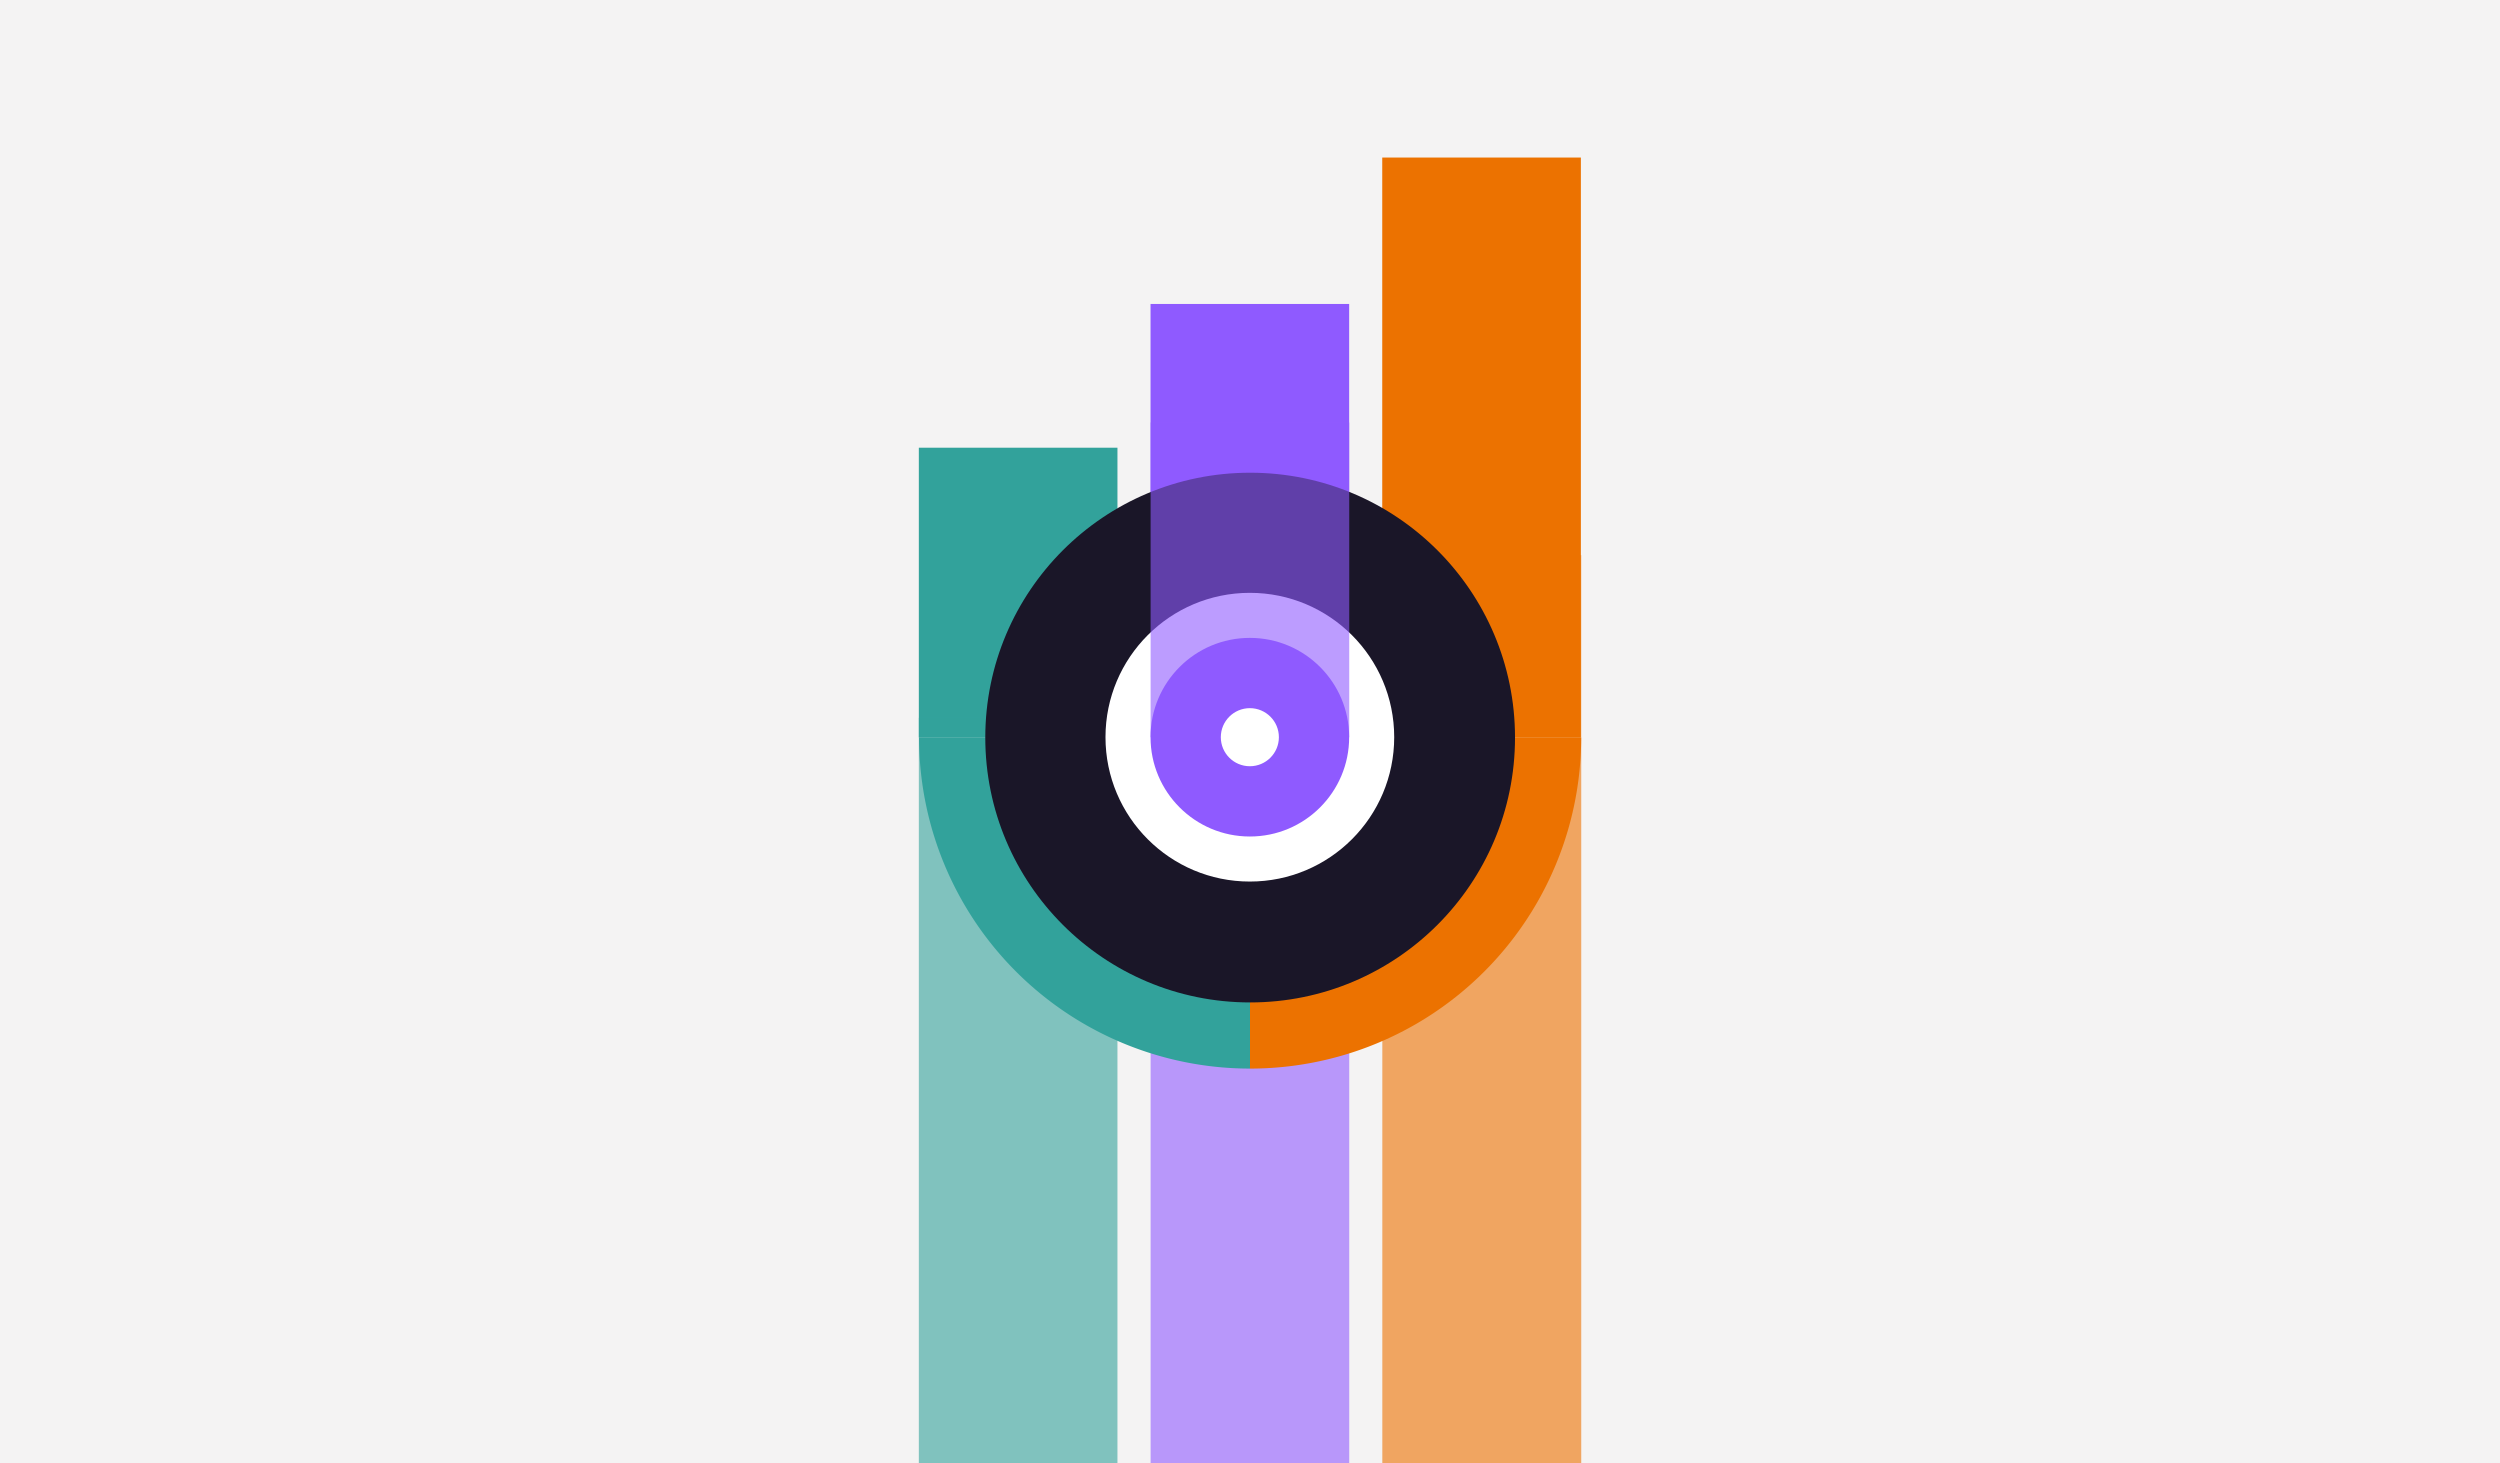
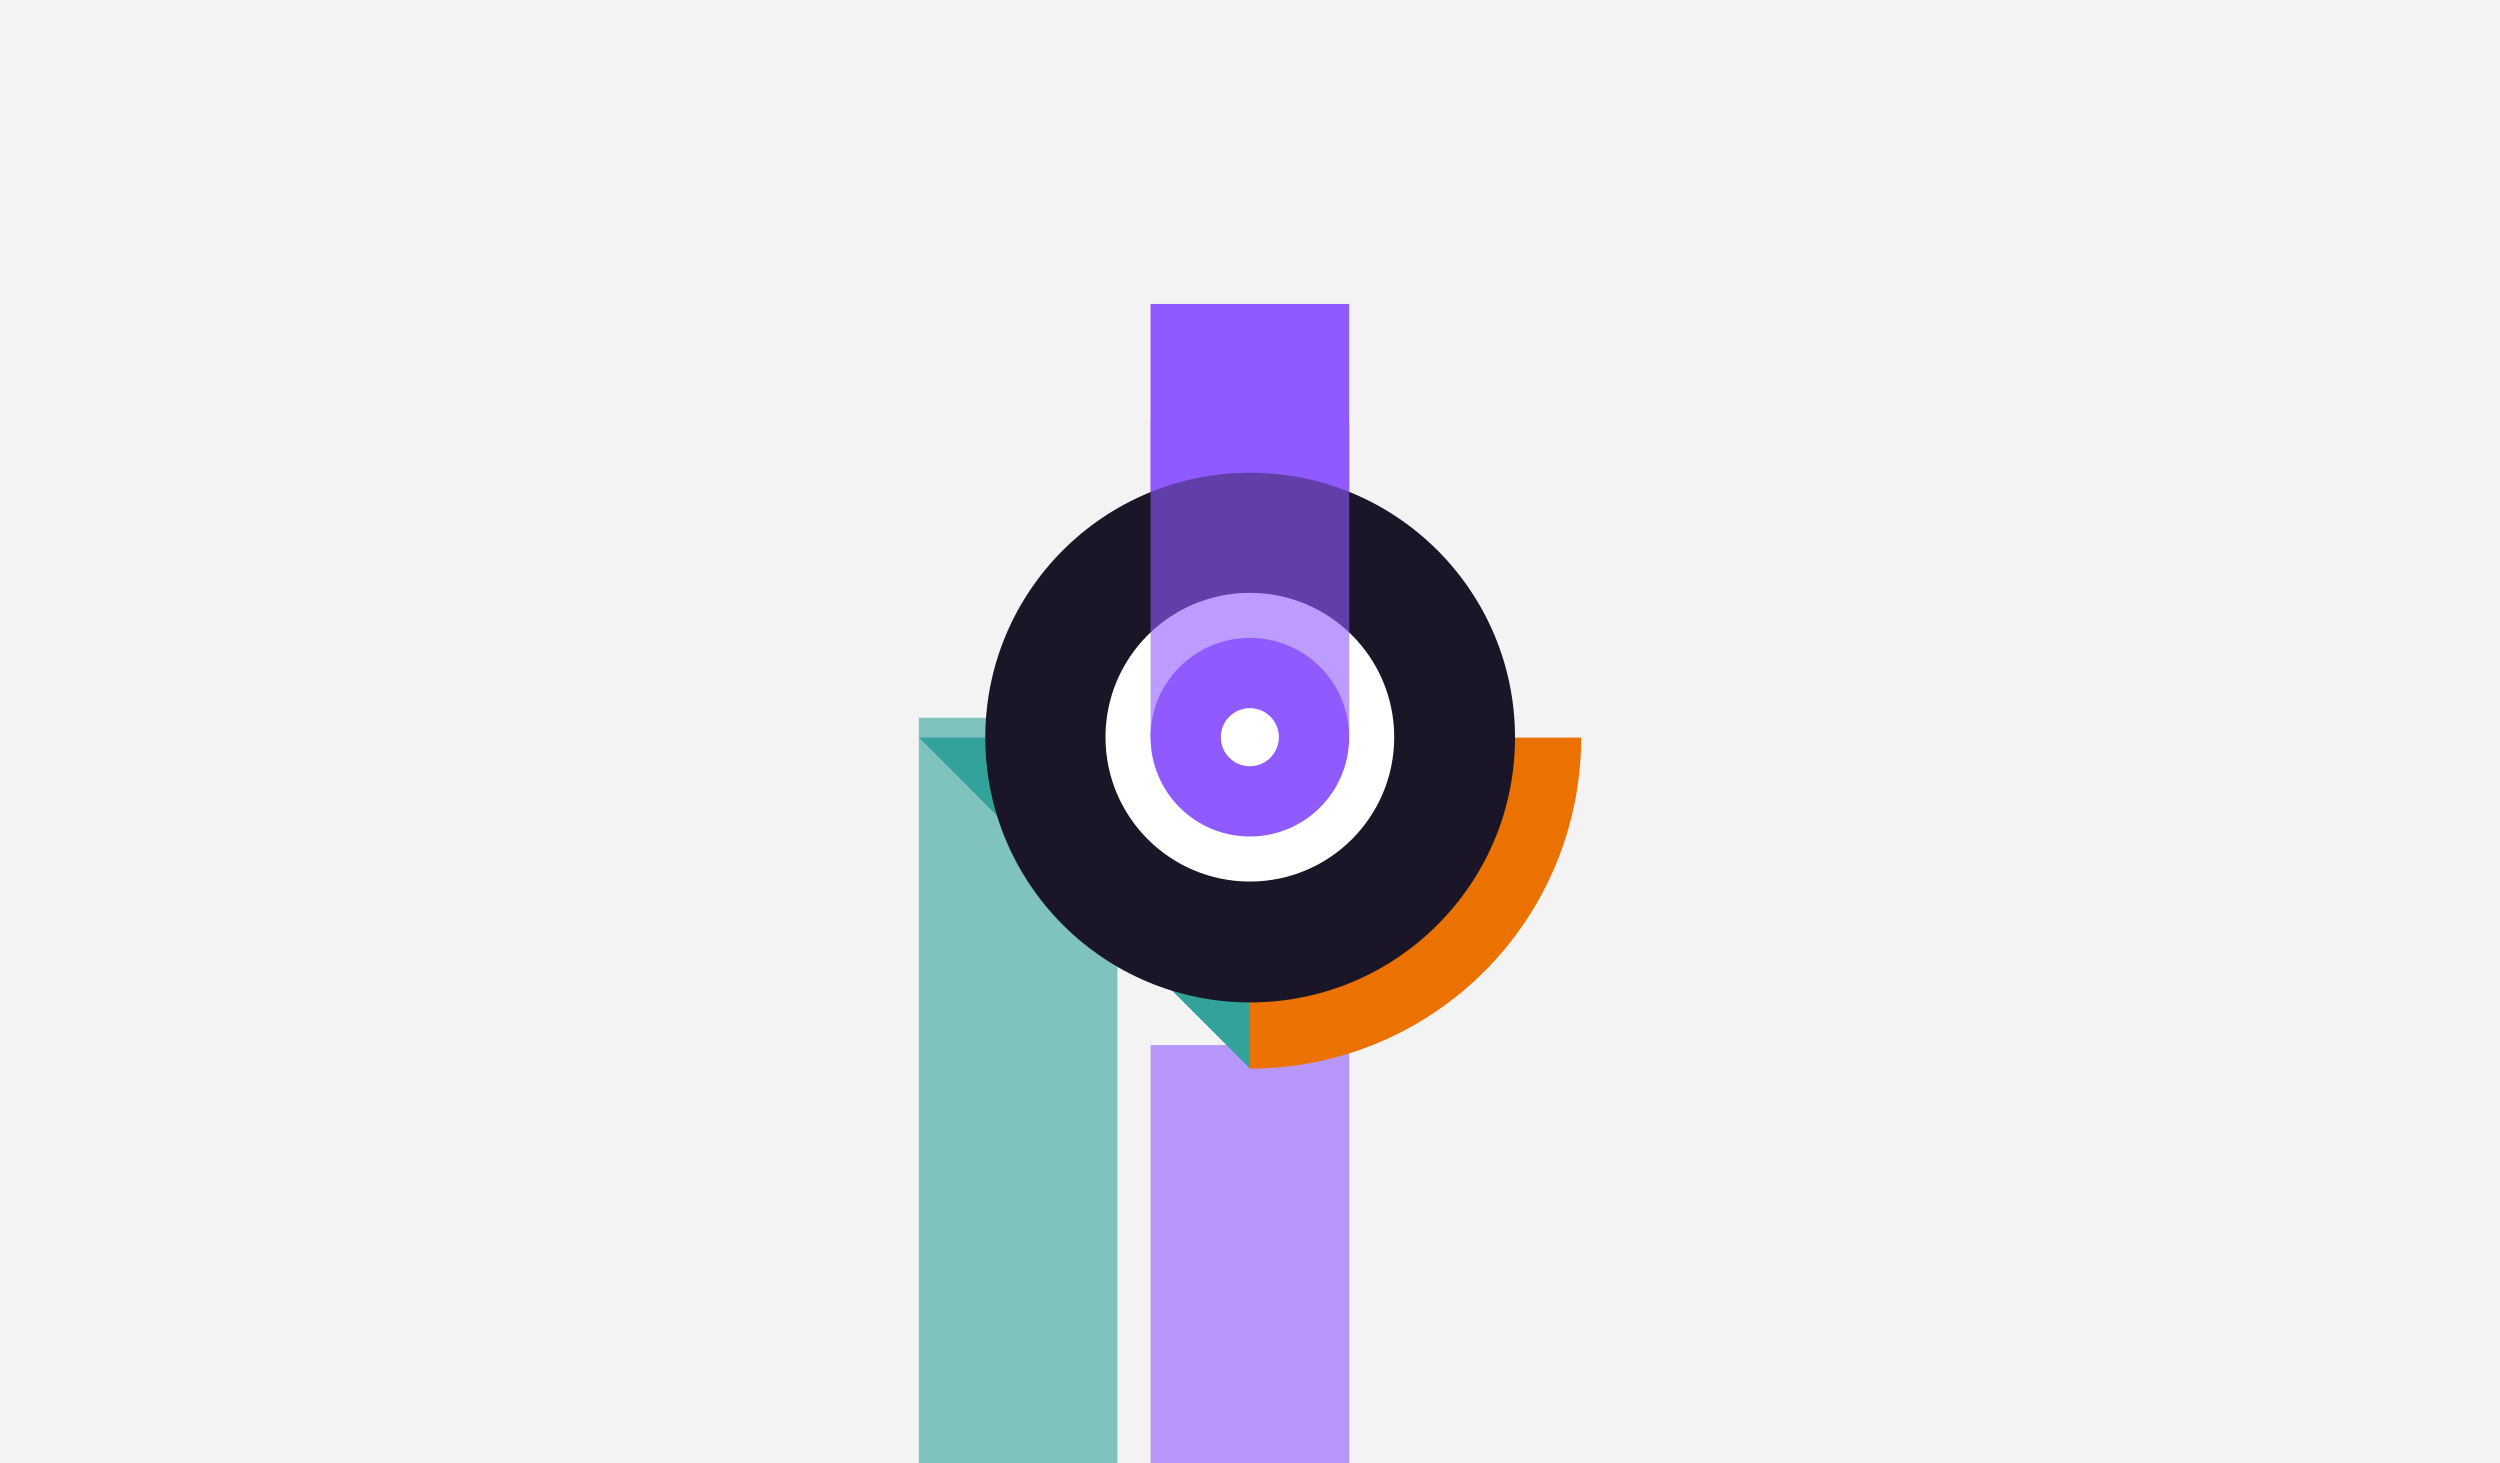
<svg xmlns="http://www.w3.org/2000/svg" viewBox="0 0 328 192">
  <defs>
    <style>.cls-1{fill:#f4f3f3;}.cls-2,.cls-6{fill:#8f5aff;}.cls-2,.cls-3,.cls-5{opacity:0.6;}.cls-3,.cls-7{fill:#ec7200;}.cls-4,.cls-5{fill:#32a29b;}.cls-8{fill:#1a1628;}.cls-9{fill:#fff;}</style>
  </defs>
  <g id="Shapes">
    <g id="High-Tech_Telecommunications" data-name="High-Tech &amp; Telecommunications">
      <rect class="cls-1" width="328" height="192" />
      <rect class="cls-2" x="150.96" y="137.11" width="26.06" height="54.89" />
-       <rect class="cls-3" x="181.36" y="72.84" width="26.1" height="119.16" />
-       <rect class="cls-4" x="120.55" y="58.74" width="26.06" height="38.01" />
      <rect class="cls-5" x="120.55" y="94.17" width="26.06" height="97.83" />
      <rect class="cls-6" x="150.95" y="39.88" width="26.06" height="56.87" />
-       <rect class="cls-7" x="181.35" y="20.67" width="26.06" height="76.08" />
-       <path class="cls-4" d="M120.58,96.77H164V140.2h0A43.45,43.45,0,0,1,120.58,96.77Z" />
+       <path class="cls-4" d="M120.58,96.77H164V140.2h0Z" />
      <path class="cls-7" d="M207.45,96.77H164V140.2h0A43.44,43.44,0,0,0,207.45,96.77Z" />
      <circle class="cls-8" cx="164.02" cy="96.77" r="34.75" />
      <circle class="cls-9" cx="163.98" cy="96.72" r="18.94" />
      <circle class="cls-6" cx="163.98" cy="96.72" r="13.03" />
      <rect class="cls-2" x="150.96" y="55.43" width="26.06" height="41.29" />
      <circle class="cls-9" cx="163.98" cy="96.72" r="3.81" />
    </g>
  </g>
</svg>